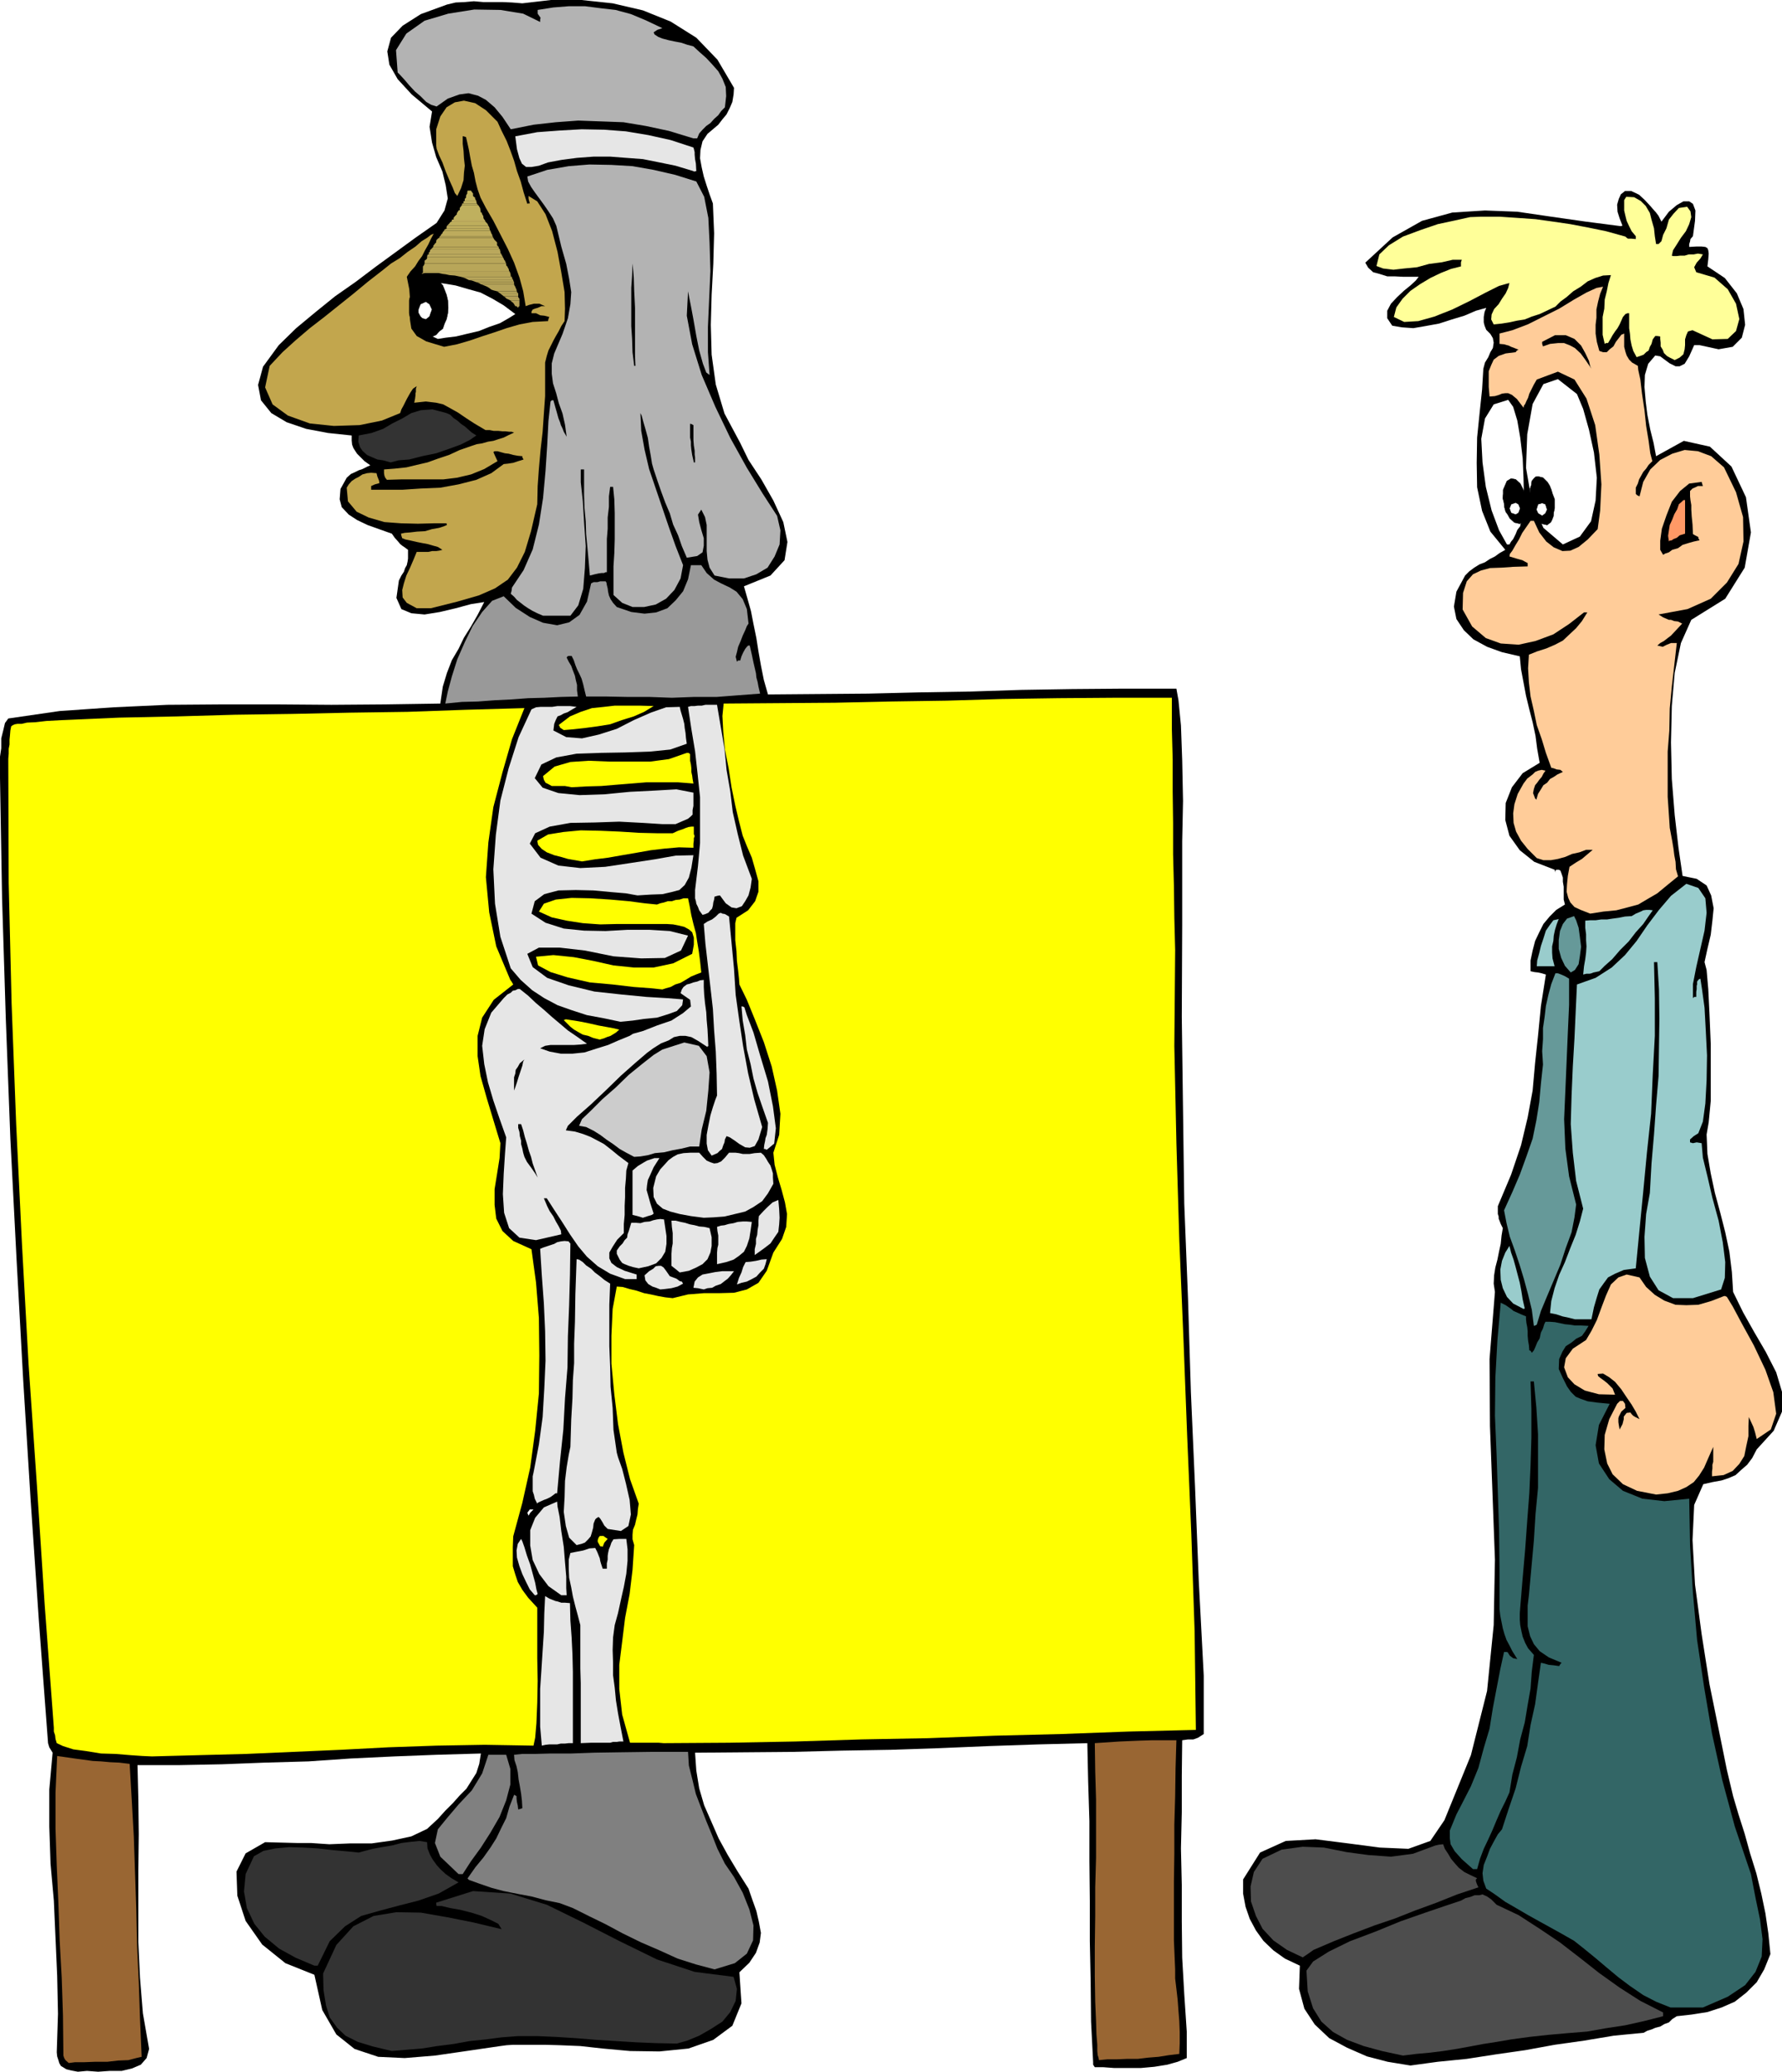
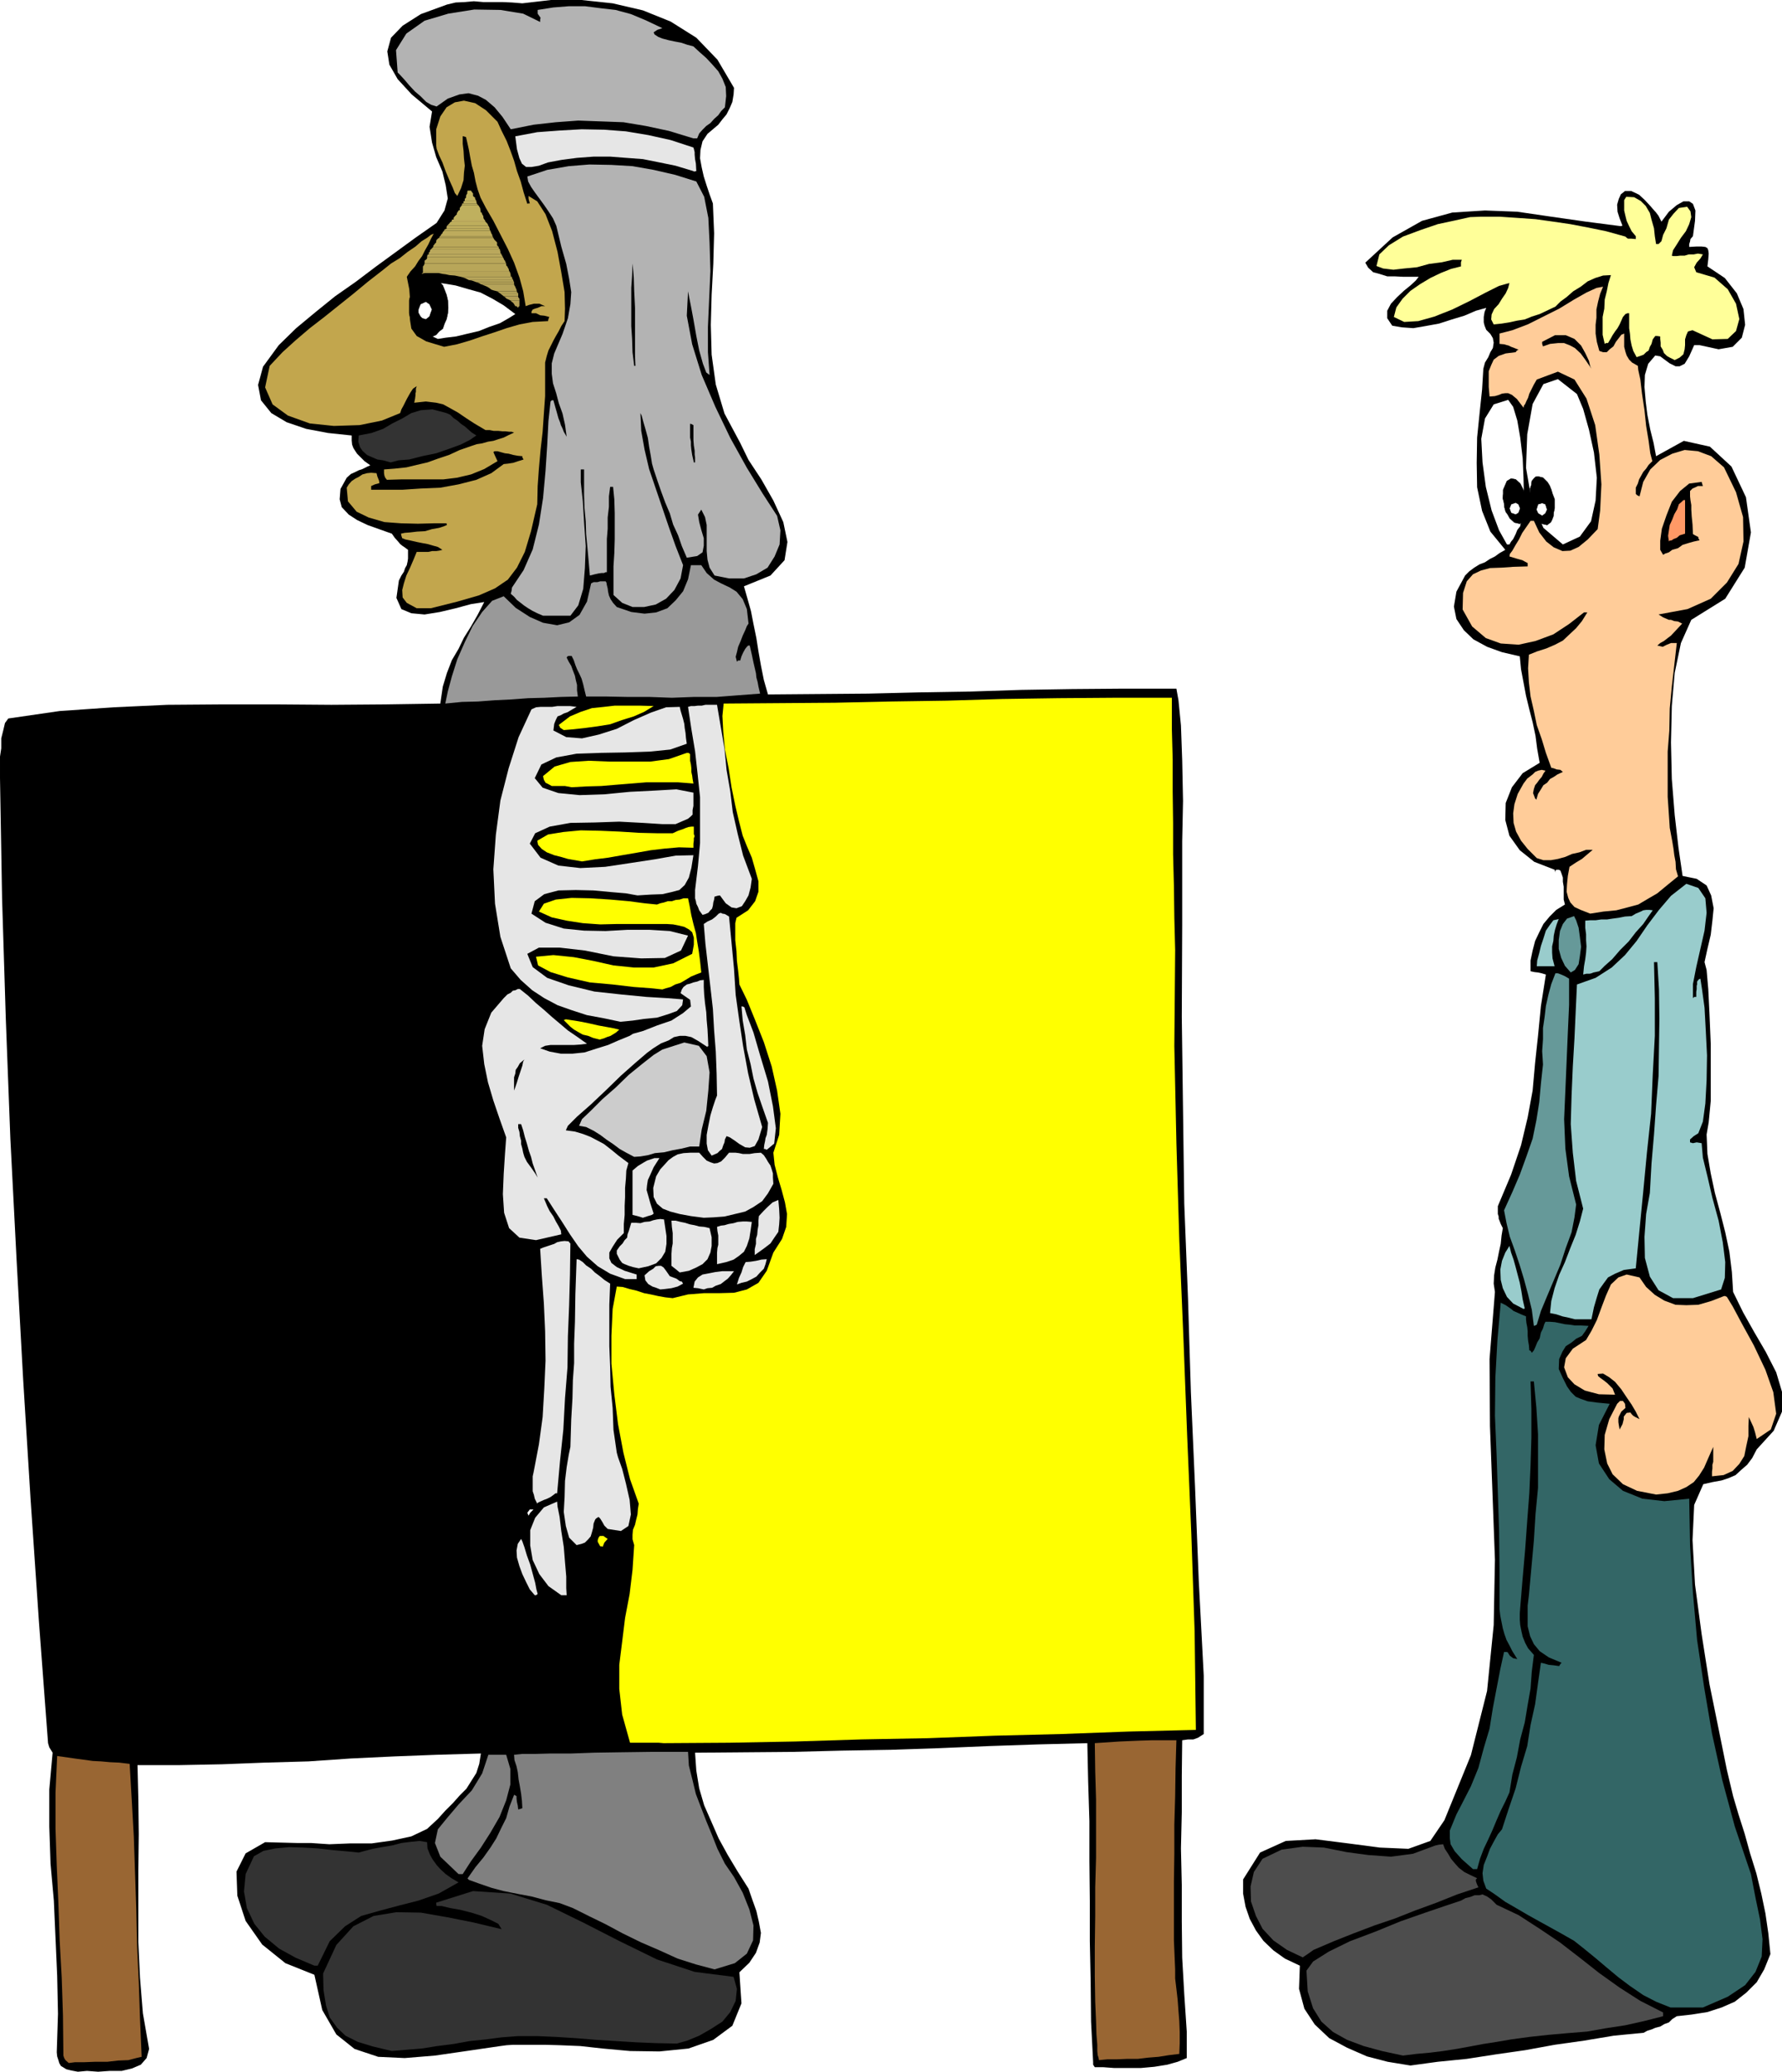
<svg xmlns="http://www.w3.org/2000/svg" height="480" viewBox="0 0 309.744 360" width="412.992">
  <path style="fill:#000" d="m156.302 600.945-1.152-.216-.864-.216-.576-.36-.36-.216-.288-.504-.144-.504-.216-.648-.072-.72.216-6.696-.144-6.624-.288-6.552-.288-6.48-.576-6.408-.216-6.48v-6.408l.576-6.408-.576-.936-.216-.72-1.584-21.096-1.44-21.096-1.296-20.88-1.152-20.952-1.08-21.024-.792-20.808-.648-20.952-.36-20.88v-3.744l.216-1.44v-1.728l.36-1.44.288-1.224.576-.792 8.928-1.296 9.36-.648 9.36-.432 9.504-.072h9.504l9.504.072 9.432-.072 9.504-.144.432-2.952.72-2.376.864-2.232 1.152-1.944.936-1.944 1.224-1.944 1.152-2.016 1.152-2.232-2.304.36-2.664.72-2.736.648-2.664.432-2.304-.216-1.728-.72-.864-1.944.432-3.024.432-.864.432-.648.216-.648.288-.504.144-.648.072-.504v-1.512l-.576-.432-.432-.288-.36-.288-.288-.36-.648-.72-.504-.72-2.232-.792-2.016-.72-1.8-.864-1.44-.936-1.224-1.296-.36-1.368.144-1.8 1.08-1.944.72-.648.792-.36.576-.288.648-.216.864-.432.504-.216-1.008-.72-.648-.648-.648-.648-.288-.432-.36-.576-.216-.576-.072-.72v-.864l-4.104-.432-3.816-.72-3.384-1.152-2.664-1.584-1.8-2.232-.504-2.664.864-3.168 2.736-3.744 3.024-2.952 3.384-2.808 3.384-2.736 3.6-2.52 3.528-2.664 3.456-2.52 3.456-2.52 3.6-2.52 1.368-2.16.576-2.088-.36-2.304-.576-2.376-1.08-2.52-.72-2.52-.432-2.736.432-2.664-3.528-2.952-2.448-2.664-1.44-2.52-.36-2.304.648-2.376 2.016-2.088 3.168-2.016 4.536-1.656 1.512-.36 1.584-.072 1.584-.144 1.656.144h3.312l1.656.072 1.8.144 4.968-.576h5.328l5.4.576 5.256 1.224 4.824 1.944 4.464 2.808 3.672 3.816 2.88 4.896-.072 1.152-.216 1.296-.432 1.008-.576 1.152-.72.864-.72.936-.936.792-.936.792-.864 1.296-.36 1.512-.072 1.44.288 1.584.36 1.584.504 1.584.504 1.512.576 1.584.216 5.184-.144 5.328-.288 5.328-.144 5.256.144 5.184.72 5.184 1.512 5.04 2.736 5.112 1.44 2.952 2.232 3.384 2.088 3.672 1.728 3.744.72 3.456-.504 3.168-2.448 2.664-4.608 1.872.576 2.016.648 2.304.432 2.232.504 2.448.36 2.304.432 2.448.504 2.52.72 2.52 8.712-.072 8.712-.072 8.856-.216 8.856-.144 8.856-.288 8.928-.144 8.928-.072h9.144l.36 2.016.432 4.392.216 6.048.144 7.056-.144 6.984v14.4l-.072 16.128.216 16.2.216 16.272.648 16.416.504 16.344.72 16.416.648 16.344.864 16.488v10.152l-1.008.648-.792.288h-.936l-1.008.144-.072 6.192v6.336l-.144 6.264.144 6.336v6.336l.072 6.336.36 6.336.432 6.48v4.608l-1.584.648-1.8.504-2.232.36-2.376.216h-4.608l-1.944-.144h-1.44l-.288-.432v-.432l-.36-7.056-.072-6.984-.144-6.984v-6.912l-.072-6.984v-6.984l-.216-6.912-.144-6.624-8.568.216-8.496.288-8.568.36-8.496.288-8.568.144-8.496.216-8.496.072-8.496.072.216 3.096.504 3.096.864 2.952 1.296 2.952 1.224 2.808 1.584 2.88 1.728 2.88 1.872 2.952.648 1.872.72 2.016.432 1.872.36 1.944-.216 1.656-.648 1.8-1.152 1.728-1.728 1.656.36 5.4-1.584 3.888-3.312 2.448-4.32 1.512-5.04.504-5.112-.072-4.752-.432-3.888-.432-3.528-.144-2.52-.072h-5.688l-1.08.072-1.08.144-5.904.864-5.472.792-5.256.432-4.608-.216-4.104-1.368-3.168-2.52-2.448-4.248-1.368-6.12-5.04-2.016-4.032-3.24-2.88-4.104-1.44-4.392-.144-4.176 1.584-3.168 3.384-1.944 5.544.144h2.448l3.168.216 3.528-.144h3.816l3.6-.504 3.312-.72 2.736-1.296 1.872-1.728 1.296-1.44 1.368-1.368 1.152-1.296 1.152-1.152.864-1.368.864-1.368.504-1.584.288-1.8-7.56.216-7.488.288-7.56.36-7.344.504-7.632.216-7.416.288-7.416.144h-7.272l.144 5.904.072 6.12-.072 6.12v12.6l.288 6.192.504 6.192 1.08 6.192-.432 1.584-1.008 1.152-1.512.648-1.8.432h-2.088l-2.016.144-1.944-.144zm231.624-1.08-3.96-.648-3.6-.936-3.456-1.512-3.096-1.656-2.52-2.376-1.8-2.736-.936-3.456.144-4.032-2.592-1.224-2.016-1.44-1.728-1.656-1.296-1.8-1.08-2.016-.72-2.088-.432-2.304v-2.448l2.952-4.68 4.464-2.016 5.184-.288 5.688.72 5.472.72 4.968.216 3.816-1.368 2.448-3.6 4.608-11.304 2.808-11.16 1.152-11.448.216-11.376-.432-11.664-.432-11.52-.072-11.664.936-11.664-.216-1.44.072-1.44.216-1.368.36-1.368.288-1.44.288-1.296.144-1.44.216-1.296-.36-.72-.216-.576-.144-.36v-.36l-.144-.432v-1.368l2.304-5.472 1.728-5.112 1.152-4.824.864-4.68.432-4.824.504-4.68.504-5.184.864-5.472-.72-.216-.648-.144-.648-.072-.648-.144v-1.872l.36-1.728.432-1.656.72-1.512.72-1.44 1.08-1.296 1.152-1.152 1.512-.936-.216-.864v-2.232l-.144-.864v-.72l-.216-.648-.216-.576-.288-.144h-.432l-.144.216v.288l-.072-.288-.072-.216-3.528-1.368-2.52-2.016-1.8-2.52-.72-2.736.072-2.952 1.08-2.736 1.872-2.448 2.952-1.8-.432-2.448-.288-2.232-.504-2.376-.576-2.232-.576-2.376-.432-2.304-.432-2.304-.216-2.232-3.096-.72-2.592-.936-2.376-1.296-1.656-1.584-1.296-1.944-.432-2.16.432-2.592 1.512-2.808.72-.72.864-.648.936-.576.936-.36.864-.576.864-.432.792-.576 1.008-.576-2.592-3.168-1.44-3.6-.864-4.104-.072-4.248.072-4.392.432-4.248.432-4.104.216-3.6.288-1.08.576-.936.36-.864.432-.72.144-.936-.144-.792-.432-.72-.72-.72-.288-.72-.144-.576v-.936l.144-.864.288-.72-1.8.504-2.016.864-2.16.648-2.232.72-2.376.432-2.088.36-2.016-.144-1.656-.288-.864-1.296v-1.296l.648-1.224 1.008-1.08 1.224-1.152 1.152-.936.936-.864.504-.648h-2.736l-1.44-.072h-1.296l-1.368-.432-1.08-.288-.864-.792-.504-.864 4.752-4.392 5.112-2.88 5.256-1.44 5.688-.36 5.616.216 5.904.864 6.048.864 6.12.792v-.072h.216l-.504-1.296-.36-1.152-.072-1.224.288-1.008.36-.792.72-.576h1.08l1.368.648.936.864 1.008 1.08.432.504.576.648.432.576.504 1.008 1.296-1.728 1.368-1.152 1.152-.648h1.008l.648.432.432 1.152-.072 1.8-.36 2.664-.432.504-.072.432-.144.432v.504l1.224-.072h.936l.648.072.36.216.144.36.072.576-.072 1.008-.144 1.224 3.024 2.016 2.088 2.664 1.152 2.736.288 2.736-.576 2.232-1.584 1.584-2.448.432-3.312-.72h-.936l-.864 1.944-.792 1.296-.864.432h-.72l-1.008-.504-.792-.576-.864-.648-.864-.144-1.224 1.44-.576 1.944-.072 2.088.216 2.52.288 2.304.504 2.592.576 2.304.432 2.304 4.824-2.664 4.536 1.008 3.744 3.456 2.52 5.328.864 6.12-1.08 6.12-3.384 5.4-5.904 3.672-1.8 4.032-1.08 5.184-.504 5.76-.144 6.336.144 6.336.504 6.264.648 5.616.72 4.968 2.448.504 1.728 1.152.792 1.728.432 2.232-.216 2.16-.288 2.448-.576 2.448-.504 2.304.36 1.368.288 3.312.216 4.392.216 5.112v9.936l-.36 3.744-.36 2.088.144 3.384.576 3.384.72 3.384.936 3.456.864 3.384.72 3.384.432 3.528.216 3.456 1.728 3.528 1.944 3.456 2.016 3.456 1.8 3.528 1.008 3.384v3.456l-1.44 3.312-2.952 3.24-.792 1.512-.864 1.152-1.08.936-.936.864-1.152.504-1.296.432-1.584.288-1.584.36-1.584 3.6-.288 6.12.432 7.704 1.152 8.64 1.368 8.712 1.656 8.136 1.368 6.768 1.08 4.536.936 3.168 1.08 3.384.936 3.384 1.08 3.456.864 3.528.72 3.456.504 3.456.36 3.6-1.08 2.664-1.296 2.232-1.8 1.8-2.016 1.584-2.304 1.008-2.448.792-2.736.432-2.592.288-.792.504-.576.576-.792.288-.72.432-.864.216-.648.288-.72.216-.648.36-5.184.504-5.184.864-5.112.72-5.112.936-5.04.72-5.112.792-5.04.504z" transform="translate(-142.766 -240.945)" />
  <path style="fill:#963" d="m154.718 599.433-.576-.504-.216-.36-.144-.432v-.288l-.072-6.696-.216-6.552-.36-6.48-.216-6.48-.288-6.48-.216-6.408v-6.336l.288-6.336 1.512.216 1.512.216 1.584.216 1.584.216 1.44.072 1.584.144 1.584.072 1.8.216.36 6.192.36 6.408.216 6.336.216 6.336.144 6.336.288 6.336.216 6.408.288 6.552-.936.216-1.368.36-1.8.072-1.872.216h-2.16l-1.872.072h-1.584zm179.064-.504-.072-.432-.144-.432-.072-.72v-1.08l-.144-1.8-.072-2.304-.144-3.384-.072-4.464v-5.184l.072-5.184v-5.04l.144-5.112V553.64l-.144-4.896-.072-4.896 4.32-.288 3.384-.144 2.304-.072h4.176l-.144 4.824-.072 4.968-.144 4.896v5.04l-.072 4.896v10.152l.216 5.04v1.584l.216 1.8.216 1.872.144 1.944.144 1.8.072 1.872v1.944l-.072 1.872-1.8.216-1.8.288-1.8.144-1.8.216h-1.872l-1.728.072h-1.656z" transform="translate(-142.766 -240.945)" />
  <path style="fill:#4d4d4d" d="m386.63 598.137-3.672-.792-3.168-.864-2.88-1.08-2.448-1.368-2.016-1.8-1.44-2.304-.936-2.952-.216-3.6 1.152-1.584 2.736-1.728 3.672-1.8 4.392-1.656 4.392-1.8 4.32-1.512 3.6-1.224 2.592-.864.792-.432.864-.216.72-.288h.792l.576-.144.792.36.72.504.936.936 3.816 1.8 3.672 2.376 3.528 2.376 3.456 2.664 3.384 2.664 3.528 2.52 3.6 2.304 3.96 2.016v.648l-3.384.864-3.24.72-3.312.504-3.24.576-3.528.288-3.24.288-3.312.36-3.168.432-2.52.432-2.304.36-2.304.432-2.376.432-2.304.36-2.304.288-2.376.216z" transform="translate(-142.766 -240.945)" />
  <path style="fill:#333" d="m210.878 597.345-3.312-.792-2.592-.792-2.16-1.08-1.44-1.368-1.296-1.8-.648-2.088-.432-2.664-.072-2.88 2.304-4.968 2.952-3.24 3.528-1.8 3.96-.648 4.248.072 4.536.792 4.68.936 4.824 1.152-.576-.936-1.296-.648-1.584-.72-1.8-.576-2.016-.504-1.656-.288-1.512-.36h-.864l-.072-.432v-.144l6.408-2.016 6.48.432 6.336 1.944 6.336 3.096 6.336 3.24 6.48 3.168 6.552 2.16 6.768.864.576 2.088-.216 2.088-.936 1.944-1.368 1.656-2.016 1.296-2.016 1.152-2.088.864-1.8.504-3.6-.072-3.456-.144-3.528-.216-3.456-.216-3.528-.288-3.384-.216-3.312-.144h-3.312l-2.88.216-2.736.36-2.808.288-2.808.504-2.808.36-2.736.432-2.664.216z" transform="translate(-142.766 -240.945)" />
  <path style="fill:#366" d="m433.142 589.785-2.52-1.008-2.232-1.152-2.304-1.584-2.016-1.512-2.16-1.8-1.872-1.584-1.944-1.584-1.728-1.368-2.016-1.152-1.944-1.08-2.088-1.152-1.944-1.08-2.088-1.224-1.872-1.08-1.8-1.296-1.512-1.008-.504-1.368-.144-1.296.216-1.44.576-1.44.504-1.368.648-1.224.72-1.296.72-.864 1.152-3.528 1.224-3.6.936-3.744 1.08-3.6.576-3.672.792-3.6.504-3.672.504-3.528.648.144.72.216.792.072 1.008.144.216-.36.216-.216-2.232-.936-1.584-1.08-1.008-1.224-.648-1.368-.432-1.728v-3.6l.216-1.8.432-4.752.432-4.752.288-4.608.432-4.536v-9.36l-.288-4.608-.432-4.536h-.576l.144 4.824v4.896l-.144 4.824-.216 4.896-.36 4.752-.36 4.968-.432 4.968-.432 5.184-.072 1.008v1.08l.072.936.216 1.08.216.936.432 1.08.504.936 1.008 1.152-.36 2.88-.216 2.952-.504 2.88-.504 3.024-.792 2.952-.576 3.096-.792 3.024-.504 3.096-.72 1.584-.792 1.584-.72 1.656-.72 1.728-.72 1.584-.792 1.656-.648 1.728-.504 1.8h-.72l-1.944-1.728-1.224-1.368-.72-1.224-.144-1.08v-1.296l.504-1.224.648-1.584.936-1.8 1.584-3.096 1.296-3.168.936-3.456 1.008-3.384.576-3.6.648-3.384.648-3.384.648-2.952h.504l.144.072.36.576.576.432.72.144-.864-1.368-.504-1.008-.504-.936-.36-1.008-.288-1.008-.216-1.08-.216-1.08-.144-1.152v-6.84l-.072-6.768-.216-6.696-.216-6.624-.288-6.696.072-6.624.36-6.552.576-6.48.864.432.936.648.432.36.648.288.648.288.864.36v.504l.072.648.144.72.072.72v.792l.072.792.144.864.072.864.216.072.216.36.36-.432.288-.648.288-.72.432-.72.216-1.008.36-.72.216-.72.216-.432h.72l.936.072.72.144 1.008.216.792.072.936.144h1.08l1.296.072-.576.936-.576.792-1.008.504-.792.648-1.008.648-.576.936-.576 1.296-.072 1.728.72 1.584.72 1.44.648.936.864.864.864.36 1.224.432 1.584.216 2.232.216-1.872 3.672-.576 3.528.576 3.168 1.8 2.736 2.376 2.016 3.384 1.368 3.816.432 4.32-.432.144 8.136.504 8.28.72 8.136 1.224 8.208 1.368 8.064 1.8 8.136 2.16 7.992 2.808 8.28.792 4.104.792 3.816.432 3.384-.144 3.024-1.08 2.664-1.8 2.304-3.024 2.016-4.32 1.872h-4.968z" transform="translate(-142.766 -240.945)" />
  <path style="fill:gray" d="m266.966 583.16-3.24-.863-3.168-1.008-3.168-1.44-3.168-1.368-3.24-1.584-2.952-1.584-2.952-1.44-2.736-1.368-2.304-.864-2.448-.504-2.448-.648-2.304-.432-2.52-.504-2.16-.576-2.088-.72-1.8-.648-.216-.216v-.072l1.368-1.944 1.368-1.656 1.224-1.728 1.008-1.584.864-1.8.864-1.728.576-2.016.792-2.016h.072l.36.216v.432l.072.576.144.648.072.648.288-.072.432-.144-.072-1.296-.144-1.224-.216-1.296-.216-1.152-.144-1.296-.216-1.008-.36-1.08-.072-.936 1.44-.144h2.16l2.808-.072h3.528l4.032-.144 4.752-.072 5.328-.072h6.192l.144 2.376.648 2.592.576 2.376.936 2.448.864 2.232 1.008 2.448.936 2.376 1.296 2.592 1.584 2.304 1.512 2.736 1.152 2.88.72 2.808-.072 2.592-1.08 2.304-2.088 1.656z" transform="translate(-142.766 -240.945)" />
  <path style="fill:#333" d="m197.414 582.513-3.24-1.368-2.88-1.584-2.52-2.088-1.8-2.232-1.296-2.736-.504-2.88.288-3.024 1.44-3.096 1.656-.936 2.088-.432 2.376-.216 2.52.072 2.448.144 2.52.288 2.448.216 2.16.216 1.08-.288 1.368-.36 1.584-.288 1.728-.288 1.656-.432 1.728-.216 1.44-.144 1.296.216.072 1.08.432 1.08.432.792.72 1.008.648.72.936.864 1.008.72 1.224.72-3.456 1.944-3.528 1.224-3.384.864-3.24.864-3.312.936-2.808 1.8-2.664 2.592-2.088 4.248h-.36z" transform="translate(-142.766 -240.945)" />
  <path style="fill:#4d4d4d" d="m369.206 581.073-2.736-1.296-2.376-1.656-1.872-2.016-1.152-2.232-.864-2.52-.072-2.592.576-2.52 1.512-2.304 3.312-1.584 3.672-.504 3.672.144 3.96.792 3.744.504 3.96.288 3.816-.504 3.888-1.44.648-.144.72-.072.288.792.576.864.504.864.72.864.648.72.936.72 1.008.504 1.224.576-.216.216v.288l.144.432.288.648-3.672 1.224-3.6 1.44-3.744 1.368-3.456 1.368-3.6 1.224-3.6 1.368-3.456 1.368-3.528 1.512-1.008.72z" transform="translate(-142.766 -240.945)" />
  <path style="fill:gray" d="m222.47 566.6-3.168-3.023-.936-2.376.504-2.376 1.584-1.944 2.016-2.376 2.304-2.448 1.8-2.952 1.08-3.24h3.096l.72 2.448v2.736l-.72 2.736-1.152 2.88-1.584 2.736-1.656 2.592-1.728 2.376-1.44 2.232h-.504z" transform="translate(-142.766 -240.945)" />
-   <path style="fill:#ff0" d="m169.19 546.153-1.656-.072-2.088-.144-2.592-.216-2.52-.072-2.664-.432-2.16-.288-1.8-.576-1.08-.504-.216-.72-.072-.648-.216-.648v-.648l-1.584-21.24-1.368-21.024-1.44-20.88-1.152-20.952-1.008-20.88-.792-20.88-.504-20.952-.072-20.808v-.792l.072-.864v-.864l.144-.72v-.864l.072-.72.072-.864.144-.72.288-.216.36-.144.432-.072h.72l.936-.216 1.512-.072 1.872-.216 2.664-.144 9.936-.432 10.152-.216 9.936-.288 10.08-.144 9.936-.216 10.08-.144 10.152-.36 10.152-.288-2.16 5.4-1.656 5.76-1.584 6.048-.864 6.12-.432 6.048.576 6.12 1.224 5.904 2.448 5.832.216.288.288.504-3.384 2.664-2.016 3.096-.792 3.168v3.528l.504 3.456 1.08 3.816 1.152 3.816 1.224 4.032-.144 2.592-.432 2.736-.432 2.664v2.736l.288 2.376 1.08 2.16 1.872 1.728 3.168 1.44.792 5.76.504 6.192.072 6.48-.072 6.624-.648 6.48-.864 6.408-1.368 6.12-1.584 5.832-.072 1.872v3.312l.432 1.44.432 1.296.792 1.368 1.008 1.368 1.584 1.728v8.784l.072 3.96-.072 3.816-.144 3.528-.216 2.52-.288 1.368-8.496-.144-8.352.144-8.352.288-8.208.432-8.28.36-8.208.36-8.28.216z" transform="translate(-142.766 -240.945)" />
-   <path style="fill:#e6e6e6" d="m236.942 544.28-.288-3.311v-6.552l.216-3.24.216-3.384.216-3.312.072-3.168.144-3.024.72.432 1.08.432.36.072.648.216h.648l.864.072.072 3.024.216 2.952.144 2.952.072 3.024v12.384h-.72l-.648.072h-.72l-.648.144h-1.368l-.648.072zm6.768-.431v-10.44l-.072-2.52v-7.56l-.432-1.656-.432-1.584-.432-1.728-.288-1.584-.36-1.656-.072-1.584v-1.584l.288-1.152 1.08-.216 1.152-.216 1.08-.36 1.008-.072.36.72.288.72.144.36.072.432.144.504.288.864h.72v-.936l.144-.648v-.648l.072-.504.144-.648.216-.504.216-.648.36-.576 1.08-.072h1.152l.216 1.8v2.016l-.216 2.232-.432 2.304-.504 2.232-.504 2.304-.576 2.088-.288 2.16-.072 2.16.072 2.232v2.16l.288 2.16.216 2.232.36 2.232.432 2.304.504 2.592h-.72l-.432.072h-.648l-.504.144h-3.384z" transform="translate(-142.766 -240.945)" />
  <path style="fill:#ff0" d="m258.11 543.849-.864-.072h-4.968l-1.368-4.896-.504-4.464v-4.176l.504-4.032.504-4.104.792-4.176.504-4.176.288-4.32-.288-1.008v-.792l.072-.864.36-.864.216-.936.216-.864.072-.936.144-.936-1.512-4.248-1.152-4.608-.936-4.968-.648-5.184-.504-5.328v-4.824l.216-4.68.72-3.888 1.008.072 1.224.36 1.224.288 1.296.432 1.152.216 1.296.288 1.224.216 1.296.144 2.664-.648 2.736-.216h2.592l2.664-.072 2.232-.576 2.016-1.152 1.44-2.088 1.152-3.168 1.512-2.376.72-2.088.144-2.232-.36-2.016-.576-2.16-.648-2.16-.576-2.232-.216-2.088 1.008-3.096.216-3.672-.576-4.032-.936-4.176-1.368-4.248-1.512-3.816-1.44-3.528-1.296-2.664-.072-1.008-.144-1.368-.216-1.728-.072-1.656-.216-1.944v-2.952l.216-.936 2.016-1.296 1.224-1.584.576-1.656v-1.8l-.576-2.088-.576-2.016-.864-2.016-.72-1.8-.648-2.52-.648-2.736-.648-3.168-.504-3.312-.648-3.24-.288-3.096-.144-2.736.216-2.16 9.648-.072 9.72-.072 9.72-.216 9.648-.144 9.72-.288 9.72-.144 9.792-.072h9.936v5.4l.144 5.328v5.544l.072 5.472v5.472l.144 5.544.072 5.472.144 5.616-.144 16.704.36 16.848.504 16.848.72 17.136.648 16.92.72 16.992.576 16.992.216 17.064-11.736.288-11.664.432-11.592.288-11.52.432-11.592.216-11.52.36-11.52.216z" transform="translate(-142.766 -240.945)" />
  <path style="fill:#e6e6e6" d="m235.718 518.145-.864-1.008-.648-1.296-.648-1.368-.504-1.368-.432-1.512-.072-1.224.216-1.152.576-.864.216.432.36 1.008.432 1.44.576 1.584.432 1.584.432 1.584.216 1.152.216.792-.288.216zm4.608 0-2.232-1.584-1.584-2.088-1.152-2.448-.432-2.52v-2.664l.864-2.16 1.512-1.8 2.304-1.008.072.864.36 1.8.288 2.448.432 2.736.216 2.664.216 2.52v2.016l.072 1.224h-.576z" transform="translate(-142.766 -240.945)" />
  <path style="fill:#ff0" d="m247.094 509.649-.432-.792v-.288l.144-.432.216-.288h.648l.288.216.432.288-.576.648-.288.72-.216-.072z" transform="translate(-142.766 -240.945)" />
  <path style="fill:#e6e6e6" d="m242.99 509.433-1.296-1.296-.576-2.016-.36-2.448.144-2.592.072-2.808.288-2.376.36-2.16.288-1.368.144-4.752.216-3.672.072-3.168.216-2.952v-3.384l.144-3.816.072-4.752.216-6.12.432.072.648.432.576.576.864.576.648.648.864.648.792.648 1.008.648-.144 3.672v7.2l.144 3.6.072 3.456.36 3.672.144 3.816.576 3.96.216.792.72 2.016.648 2.52.648 2.88.216 2.52-.432 2.016-1.296.864-2.304-.36-.576-.576-.36-.648-.36-.576-.288-.288-.36.216-.216.216-.288.72-.072.72-.216.792-.216.72-.432.504-.576.576-.576.216z" transform="translate(-142.766 -240.945)" />
  <path style="fill:#fff" d="m234.638 504.32-.216-.503.432-.576h.648l-.576.576z" transform="translate(-142.766 -240.945)" />
  <path style="fill:#e6e6e6" d="m236.15 502.233-.432-.864-.144-.648-.216-.648v-2.592l.144-.648.936-4.896.648-4.752.288-4.968.216-4.824-.072-5.112-.216-4.824-.36-4.896-.288-4.608.504-.216.648-.216.648-.216.648-.216.504-.288.648-.144.648-.072.72.072.072.144.216.216-.072 5.4-.144 5.328-.216 5.4-.072 5.4-.432 5.4-.288 5.4-.576 5.472-.504 5.616h-.288l-.36.288-.504.36-.576.288-.576.216-.648.288-.432.216z" transform="translate(-142.766 -240.945)" />
  <path style="fill:#fc9" d="M430.622 500.649 427.31 500l-2.448-1.152-1.8-1.728-.936-1.872-.504-2.448.072-2.52.792-2.736 1.368-2.664.504-.504h.504l.36.504.072.72-.72.648-.432.864-.072.288v.648l.072.504.144.792.504-.936.216-.864v-.432l.216-.288.288-.36.648-.072.216.288.288.288.36.216.72.36-.648-1.296-.72-1.224-.936-1.368-.864-1.296-1.08-1.296-1.008-.792-1.08-.648-.936.072.072.36.432.36.504.36.648.504.936.936.432 1.08-2.808-.072-2.448-.648-1.8-1.08-1.152-1.224-.648-1.728.288-1.584 1.224-1.656 2.304-1.512.936-1.584.936-1.872.792-2.16.792-2.088.864-1.944 1.296-1.224 1.44-.504 2.232.504 1.152 1.656 1.512 1.368 1.656 1.008 1.944.72 1.872.072 2.088-.072 2.232-.648 2.232-.864h.216l.288.144 1.008 1.656 1.656 3.096 2.016 3.672 2.016 4.248 1.368 3.888.504 3.744-.936 2.736-2.448 1.656-.288-1.152-.288-.936-.432-.936-.36-.792-.072 1.512v1.8l-.36 1.656-.36 1.8-.864 1.368-1.152 1.224-1.584.72-2.016.216v-.792l.072-.576v-.648l.144-.504v-2.592l-.864 1.944-.72 1.656-.864 1.368-.936 1.152-1.296.864-1.44.648-1.8.432z" transform="translate(-142.766 -240.945)" />
  <path style="fill:#699" d="m409.382 471.345-.36-2.808-.648-2.664-.72-2.664-.72-2.376-.864-2.592-.864-2.376-.576-2.376-.432-2.232 1.44-3.168 1.296-3.024 1.152-3.168 1.08-3.096.648-3.168.504-3.168.288-3.24.36-3.312-.144-2.304.144-2.088v-1.944l.288-1.944.216-1.872.432-1.944.504-1.872.72-1.872h.432l.576.216.648.288.72.432v4.536l-.216 4.824-.216 5.04-.216 5.04-.216 4.968.216 5.112.648 4.824 1.224 4.896-.288 2.232-.504 2.592-1.008 2.736-.936 2.88-1.152 2.736-1.152 2.736-1.08 2.592-.72 2.376-.288.144z" transform="translate(-142.766 -240.945)" />
  <path style="fill:#9cc" d="m416.51 470.193-1.152-.288-1.008-.216-1.08-.36-1.08-.216.216-2.088.576-2.232.792-2.304 1.008-2.232.936-2.448.936-2.304.72-2.304.576-2.232-1.224-4.824-.576-4.896-.36-4.968.144-4.968.216-5.04.288-4.896.216-4.752.216-4.608 3.24-1.152 2.808-1.8 2.304-2.16 2.016-2.448 1.872-2.736 2.016-2.664 2.088-2.448 2.664-2.088 2.088.72 1.224 1.8.216 2.52-.36 3.096-.72 3.168-.72 3.168-.576 2.952v2.448l.216-.216h.36v-.864l.072-.504v-.576l.072-.216v-.504l.216-.288.144-.144.216-.072.288 1.872.432 3.168.216 3.96.216 4.32-.072 4.32-.216 4.032-.432 3.168-.792 2.016-.792.504-.648.576v.504l.504.144.648-.144.864.144.216 2.52.792 3.24.864 3.744 1.08 3.96.72 3.744.432 3.456-.072 2.736-.648 2.016-4.896 1.512h-3.456l-2.52-1.368-1.512-2.376-.864-3.24-.072-3.672.288-3.96.648-3.672.288-5.112.432-5.04.36-5.04.432-5.112.072-5.04.072-4.896-.072-5.112-.288-4.752h-.576l.144 6.264v6.552l-.36 6.696-.288 6.84-.72 6.696-.648 6.84-.648 6.624-.648 6.696-2.088.288-1.512.648-1.224.648-.792 1.08-.72 1.008-.432 1.368-.504 1.728-.432 2.088h-2.232zm-9.072-1.873-1.656-.863-1.08-1.152-.72-1.512-.36-1.44-.072-1.8.288-1.512.576-1.44.72-1.152.288 1.152.432 1.224.36 1.296.36 1.368.36 1.368.288 1.512.216 1.368.36 1.584-.216.072z" transform="translate(-142.766 -240.945)" />
  <path style="fill:#e6e6e6" d="m257.534 465.009-.72-.288-.648-.216-.36-.216-.36-.216-.504-.648-.144-.864.792-.72.72-.432.432-.432.504-.072h.432l.432.288.432.576.648.936.576.216.576.216.288.216.288.216.36.072.216.36-.936.504-1.08.288-1.152.144zm7.56 0-1.008-.216-.792-.072.216-1.08.576-.72.792-.504 1.152-.216 1.08-.216 1.152-.144h2.088l-.504.648-.576.648-.576.432-.648.504-.864.288-.648.36-.792.072zm5.76-.864.36-1.152.432-.936.288-.936.432-.864.864-.072.936-.144.936-.216.936-.072-.216.864-.288.792-.648.648-.648.72-.792.432-.864.432-.936.216zm-19.44-.936-2.592-.936-2.16-1.296-1.872-1.656-1.512-1.8-1.44-2.088-1.368-2.16-1.368-2.088-1.296-2.016h-.504l.216.504.36.864.432.864.648.936.432.864.504.864.36.72.072.648-4.392 1.008-2.88-.432-1.8-1.656-.864-2.664-.216-3.24.144-3.528.216-3.384.216-2.952-1.152-3.24-1.08-3.168-.936-3.168-.648-3.168-.36-3.168.432-2.88 1.152-2.88 2.16-2.52.648-.648.576-.288.36-.36.432-.072.432-.216h.36l1.44 1.152 1.368 1.296 1.368 1.152 1.368 1.224 1.368 1.152 1.44 1.224 1.584 1.08 1.728 1.224-1.152.144-1.08.072h-4.104l-.936.144-.864.432 1.656.576 1.944.36h2.016l2.088-.216 2.016-.648 2.088-.648 1.8-.792 1.944-.792.576-.36 1.8-.504 2.376-.936 2.52-.864 2.016-1.296 1.368-1.152-.144-1.152-1.656-1.152.216-.648.288-.432.576-.432.576-.144.576-.216.648-.144.504-.216.648-.072v1.224l.072 1.368.144 1.44.216 1.584.072 1.368.144 1.584.072 1.368.072 1.584h-.144v.144l-1.656-1.08-1.152-.648-1.008-.216h-1.008l-1.008.216-.936.576-1.296.504-1.368.864-1.08.792-2.016 1.728-2.52 2.232-2.664 2.592-2.592 2.448-2.376 2.088-1.584 1.584-.36.792 1.584.216 1.44.432 1.296.504 1.224.648 1.08.576 1.296 1.008 1.224 1.008 1.728 1.296-.36 1.296-.072 1.44-.144 1.584v1.584l-.072 1.512v1.584l-.144 1.584v1.584l-1.152 1.152-.792 1.224-.576 1.008v1.008l.36.792.936.72 1.368.648 2.088.648v.792h-1.008zm9.504-1.152-.792-.648-.648-.504v-2.088l.072-1.008.144-.792v-1.8l-.144-1.08-.072-1.08h.72l.864.216.72.144.936.288.792.144.792.216.864.072.936.216.36 1.584v1.512l-.216 1.152-.504 1.152-.864.864-1.08.576-1.296.576z" transform="translate(-142.766 -240.945)" />
  <path style="fill:#e6e6e6" d="m253.79 461.337-1.008-.216-.72-.216-.72-.288-.432-.216-.432-.576-.216-.432-.288-.576v-.576l.504-.72.504-.504.36-.576.432-.432.072-.576.216-.576.216-.72.216-.72h.72l.864.072.72-.216.864-.072.648-.216.648-.144.576-.072.648.072.216 1.44.216 1.44v1.368l-.216 1.368-.648 1.08-.936.936-1.368.504zm13.608-.72v-1.944l.072-.864.144-.576v-1.584l-.144-.792-.072-.72.648-.216.648-.072.72-.216.864-.144.72-.216.864-.072h.72l.864.072-.216 1.512-.216 1.368-.432 1.296-.504 1.008-.864.72-.936.648-1.296.432zm6.552-1.584v-1.008l.216-.936v-.864l.216-.72.072-.864.144-.792v-.864l.072-.72.792-.864.72-.72.864-.792 1.008-.432.144 1.584.072 1.512-.072 1.152-.144 1.296-.648.936-.72 1.08-1.224.936zm-19.44-6.48-.936-.288-.864-.216v-7.704l.936-.792 1.08-.648.504-.288.648-.216.648-.216h.864l-1.008 1.584-.576 1.296-.432.936-.144.936-.072.792.288 1.008.36 1.296.576 1.8-.288.216-.216.072-.504.144z" transform="translate(-142.766 -240.945)" />
  <path style="fill:#e6e6e6" d="m265.094 452.553-2.232-.288-1.944-.36-1.656-.432-1.296-.504-1.008-.864-.576-1.152-.072-1.584.504-2.016.72-1.224.792-.864.648-.72.792-.576.792-.432 1.008-.216 1.152-.072h1.584l.648.72.648.648.648.288.648.216.576-.072.648-.288.648-.648.72-.864h1.152l.576.072.648.144h1.224l.864-.144 1.08-.072.504.432.432.648.288.504.432.648.216.648.216.72v.72l.072 1.08-.936 1.656-1.008 1.368-1.512 1.008-1.44.792-1.8.432-1.8.432-1.944.144z" transform="translate(-142.766 -240.945)" />
  <path style="fill:#000" d="m236.222 445.569-.432-.72-.648-.936-.792-1.08-.432-.864-.216-.72-.144-.72-.216-.792v-.576l-.216-.792-.072-.72-.216-.72v-.648h.504l.36 1.08.288 1.152.36 1.152.36 1.296.36 1.008.288 1.152.432 1.224z" transform="translate(-142.766 -240.945)" />
  <path style="fill:#ccc" d="m252.998 441.969-1.368-.72-1.152-.648-1.152-.864-1.08-.72-1.152-.864-1.152-.72-1.296-.648-1.224-.216.504-1.152 1.512-1.44 2.016-2.016 2.304-2.016 2.304-2.232 2.304-1.872 2.016-1.584 1.512-.936 3.816-1.224 2.52.576 1.368 1.8.504 2.808-.216 3.168-.36 3.528-.792 3.24-.432 2.952h-1.584l-1.44.36-1.584.288-1.512.36-1.584.144-1.224.36-1.296.216z" transform="translate(-142.766 -240.945)" />
  <path style="fill:#e6e6e6" d="m266.462 441.753-.648-.936-.216-1.152v-1.512l.288-1.584.36-1.8.432-1.44.432-1.296.288-.72-.072-3.816-.144-3.816-.288-3.672-.216-3.744-.432-3.816-.432-3.744-.432-3.744-.288-3.456.648-.432.792-.36.648-.504.504-.504.36-.144.288.144.432.072.72.432.432 4.536.432 4.536.288 4.536.648 4.608.648 4.32.864 4.68 1.08 4.608 1.368 4.752-.648 2.16-.648 1.152-.864.288-.792-.072-1.008-.576-.792-.576-.864-.576-.576-.216-.288.576-.072.504-.216.504-.216.648-.432.36-.36.36-.504.216z" transform="translate(-142.766 -240.945)" />
  <path style="fill:#e6e6e6" d="m276.038 440.745-.288-.144h-.216l.072-.72.144-.648.072-.504.216-.576.144-1.008.072-1.08-.936-2.664-.864-2.52-.72-2.52-.504-2.52-.648-2.52-.288-2.52-.432-2.52-.216-2.448h.216l.288.144.432 1.368 1.152 3.024 1.152 3.96 1.368 4.536.864 4.32.504 3.816-.288 2.664z" transform="translate(-142.766 -240.945)" />
  <path style="fill:#000" d="M232.118 430.809v-2.664l.216-.648.072-.648.36-.504.36-.648.792-.648-.216.36-.144.72-.288.864-.36 1.08-.288.936-.288.864-.216.576z" transform="translate(-142.766 -240.945)" />
  <path style="fill:#ff0" d="m247.022 421.593-1.152-.288-.864-.36-.936-.216-.648-.36-.864-.504-.648-.504-.648-.648-.504-.504.36-.144.936.144 1.368.216 1.8.36 1.584.36 1.584.288 1.152.216.864.216-.576.504-.936.576-.648.216-.504.216-.504.144z" transform="translate(-142.766 -240.945)" />
  <path style="fill:#e6e6e6" d="m250.622 418.497-3.096-.648-2.736-.504-2.664-.864-2.448-.864-2.304-1.224-2.088-1.368-2.016-1.8-1.728-2.016-1.8-5.472-.936-5.76-.288-5.976.432-5.976.792-5.976 1.44-5.616 1.728-5.4 2.232-4.824.792-.36.792-.072h2.016l.936-.144h2.16l1.152.144-.864.504-.72.432-.648.216-.504.288-.576.216-.288.576-.288.72-.144 1.152 2.232 1.152 2.736.216 2.88-.648 3.168-1.008 2.952-1.512 2.952-1.296 2.664-.936 2.376-.072.144.648.216.72.216.72.216.864.072.72.144.864.072.864.144 1.008-2.88 1.008-3.6.36-4.248.144-4.176.072-4.248.144-3.528.648-2.592 1.224-1.152 2.376 1.368 1.656 2.736.936 3.672.36 4.32-.144 4.464-.432 4.32-.216 3.744-.216 2.952.576v2.304l-.144.72v.792l-.288.288-.504.432-1.008.432-1.152.504h-2.304l-3.384-.216-4.104-.216-4.248.144-4.248.072-3.6.648-2.52 1.152-.936 1.8 1.872 2.448 3.096 1.368 3.816.432 4.32-.216 4.32-.648 4.248-.648 3.672-.648 3.096-.072-.36 2.232-.432 1.656-.72 1.296-.936.864-1.368.36-1.584.36-2.016.072-2.304.144-2.016-.36-2.52-.216-3.096-.288-3.096-.072-3.024.072-2.448.648-1.656 1.224-.576 2.16 2.448 1.584 3.168 1.008 3.528.36 3.744.072 3.816-.216h3.816l3.528.216 3.168.792-1.224 2.592-2.808 1.296-4.104.072-4.824-.36-4.968-1.008-4.392-.504h-3.6l-2.016 1.08.936 2.304 2.52 1.872 3.744 1.296 4.464 1.08 4.608.504 4.464.432 3.672.216 2.664.216-.144 1.008-.936 1.008-1.584.576-1.872.576-2.232.216-1.944.288-1.44.144z" transform="translate(-142.766 -240.945)" />
  <path style="fill:#ff0" d="m257.894 412.88-2.016-.215-2.952-.216-3.672-.432-3.96-.36-3.816-.864-3.024-.936-2.16-1.152-.36-1.512 3.024-.288 3.528.36 3.384.648 3.528.792 3.528.36h3.456l3.384-.72 3.312-1.656.288-1.584v-1.224l-.288-.936-.576-.504-.792-.432-.864-.216-1.08-.216-1.152-.072h-8.568l-2.952.072-3.024-.216-2.808-.432-2.592-.576-2.232-1.008.864-1.368 2.088-.72 2.736-.288 3.312.072 3.384.216 3.24.288 2.736.36 2.16.216.576-.216.648-.144.648-.216h.72l.648-.216.72-.072.648-.216h.792l.288 1.368.288 1.584.36 1.512.432 1.584.216 1.44.288 1.728.216 1.656.216 2.016-.936.36-.864.36-.936.576-.864.504-.936.288-.792.432-.792.216z" transform="translate(-142.766 -240.945)" />
  <path style="fill:#9cc" d="m417.95 410.289.144-1.44.216-1.224.144-1.152.072-1.08-.072-1.08v-1.008l-.144-1.152v-1.224l.864-.072h.936l1.008-.144h1.008l.936-.144 1.08-.144 1.08-.216 1.152-.072.72-.432.864-.36.432-.216.504-.072h.576l.576.072-.72 1.008-.936 1.368-1.296 1.44-1.224 1.584-1.512 1.512-1.368 1.584-1.296 1.152-.936.936-.648.144-.36.072-.36.144-.288.072h-.576z" transform="translate(-142.766 -240.945)" />
  <path style="fill:#699" d="m415.79 409.929-1.008-1.152-.648-1.368-.432-1.584v-1.512l.216-1.584.504-1.224.72-.936 1.224-.432.36.72.432 1.296.216 1.584.216 1.728-.216 1.656-.216 1.368-.648 1.008z" transform="translate(-142.766 -240.945)" />
  <path style="fill:#9cc" d="M410.39 408.849h-.504l.072-1.008.36-1.296.288-1.224.432-1.296.432-1.368.648-.936.648-.864.936-.216-.36.936-.288.936-.216 1.008-.072.936-.216.936v1.08l.072 1.008.36 1.368h-2.016z" transform="translate(-142.766 -240.945)" />
  <path style="fill:#e6e6e6" d="m264.878 399.92-.576-.791-.216-.576-.288-.576-.072-.432-.144-.504v-1.44l.504-4.176.36-3.96v-7.992l-.432-4.104-.432-3.888-.648-3.888-.576-3.816.504-.144h.648l.576-.072h.648l.648-.144h2.016l.648 3.816.648 3.816.36 3.672.648 3.744.432 3.6.864 3.816.936 3.744 1.512 4.032-.216 1.512-.36 1.368-.576 1.008-.576.864-.936.36-.864-.144-1.008-.72-1.008-1.368-.432.072-.504.144-.072.504-.144.504-.072.576-.144.504-.288.288-.36.432-.504.216z" transform="translate(-142.766 -240.945)" />
  <path style="fill:#fc9" d="m419.174 399.705-1.656-.648-1.08-.504-.72-.792-.36-.792-.288-1.08.072-1.296.144-1.44.288-1.584 1.08-.72 1.08-.648.936-.792.936-.792h-1.152l-1.152.432-1.296.288-1.152.504-1.296.36-1.224.216h-1.296l-1.152-.36-1.584-1.584-1.152-1.44-.864-1.584-.432-1.512-.072-1.656.216-1.584.576-1.8 1.008-1.8.648-.864.936-.72.432-.432.504-.216.648-.144.648.144-.36.504-.288.576-.432.504-.36.504-.36.432-.216.648-.144.72.36.936.216.216.288-1.008.504-.792.432-.72.648-.432.504-.648.648-.36.648-.432.936-.432-.432-.36-.648-.072-.576-.216-.36-.072-.936-2.592-.72-2.376-.864-2.448-.504-2.448-.576-2.52-.288-2.448-.144-2.448.144-2.376 1.44-.576 1.584-.504 1.512-.648 1.368-.72 1.152-1.08 1.152-1.08 1.008-1.224.936-1.512h-.576l-2.592 2.016-2.736 1.8-3.096 1.152-2.952.648-3.096-.216-2.592-.936-2.376-2.016-1.656-2.952.072-2.88.648-2.016 1.08-1.224 1.368-.648 1.584-.432 2.016-.072 2.088-.144 2.448-.072v-.576l-.936-.504-.792-.216-.72-.216-.72-.216.072-.432.432-.576.576-1.008.576-.936.576-1.152.648-.936.504-.72.288-.432h.576l.936 2.016 1.224 1.584 1.296 1.008 1.512.648 1.368-.072 1.44-.648 1.584-1.296 1.728-1.8.432-3.24.216-4.536-.36-5.184-.72-5.112-1.512-4.608-2.088-3.312-2.88-1.368-3.672 1.368-.504.864-.432.864-.36.72-.216.72-.288.576-.216.504-.216.288-.072.36-1.152-1.512-.864-.72-.648-.288h-.504l-.576.072-.504.216-.72.216-.936.072-.144-1.656v-2.736l.432-1.08.432-.936.864-.648 1.224-.432 1.728-.216.216-.288.288-.144-.72-.288-.576-.216-.432-.216-.288-.072-.504-.144-.792-.072v-1.8l2.232-.576 2.664-1.008 2.736-1.368 2.736-1.368 2.592-1.584 2.16-1.224 1.728-.792 1.152-.216-.504 1.224-.36 1.368-.288 1.368v1.44l-.144 1.224v1.512l.216 1.44.432 1.584.648.216h.648l.504-.504.648-.504.432-.792.504-.648.432-.576.504-.216v2.304l.216.864.216.648.432.72.504.504 1.008.576.072.72.36 1.656.288 2.448.432 2.88.288 2.736.432 2.592.288 2.16.36 1.368-.648.648-.432.648-.504.576-.36.648-.36.648-.216.72-.36.72v1.08l.216.216.432.216.648-2.52 1.224-2.16 1.728-1.656 2.088-1.08 2.16-.648 2.304.216 2.304.864 2.232 1.944 2.088 4.32 1.224 4.32.072 4.248-.864 3.888-2.016 3.24-2.808 2.808-4.032 1.8-5.04.936.792.504 1.008.432h.36l.576.216.648.072.72.36-.936 1.008-1.008 1.08-.576.432-.648.504-.648.36-.504.432.936.216.72-.36.72-.288h1.008l-.432 3.816-.432 3.744-.36 3.816-.072 3.816-.288 3.672v7.848l.288 4.248.072 1.152.216 1.152.216 1.152.216 1.296.144 1.152.216 1.152.072 1.296.36 1.224-1.944 1.584-1.656 1.368-1.728 1.008-1.584.936-1.872.504-1.944.504-2.232.216z" transform="translate(-142.766 -240.945)" />
  <path style="fill:#ff0" d="m243.926 390.633-1.224-.216-1.224-.216-1.224-.36-1.152-.288-1.296-.504-.864-.576-.648-.72-.144-.72 1.872-1.08 2.664-.432 3.024-.288 3.384.072 3.384.144 3.384.216 3.096.072h2.736l.936-.432.864-.288.504-.216.432-.144.504-.072h.432v1.295l.144.36-.144.36v.432l-.072.504v.72l-2.52-.072-2.448.216-2.448.288-2.448.432-2.52.432-2.448.432-2.304.288zm-1.8-12.888-1.152-.216h-2.304l-.648-.36-.432-.216-.288-.504-.144-.648 2.016-1.656 2.736-.792 3.168-.216 3.6.144h7.128l3.24-.432 3.096-1.08h.288l.288.216v1.152l.144.648.072.648v.648l.144.648.072.576.144.792-2.736-.216h-5.4l-2.664.216-2.664.216-2.592.216-2.592.072zm-1.368-9.936-.648-.432-.072-.216-.144-.216.144-.144 1.8-1.368 1.872-.792 1.944-.648 2.088-.216 1.872-.216h4.392l2.376.072-1.656 1.008-1.8.792-2.088.648-2.016.72-2.232.36-2.16.288-1.944.216z" transform="translate(-142.766 -240.945)" />
  <path style="fill:#999" d="m220.166 363.2.432-2.087.72-2.664.936-2.952 1.296-2.952 1.368-2.808 1.656-2.448 1.728-1.944 2.016-.792 2.088 2.016 2.448 1.584 2.304 1.008 2.448.432 2.088-.504 1.8-1.296 1.296-2.304.72-3.168.432-.216h.648l.504-.144h.936l.144.216.072.432.144.576.072.576.144.648.288.648.432.648.648.72 2.52.864 2.304.288 2.016-.216 1.944-.72 1.44-1.368 1.296-1.584.864-2.088.504-2.448h1.8l.936 1.368 1.296 1.152 1.224.648 1.512.72 1.152.72 1.08 1.296.72 1.728.288 2.52-.288.432-.288.72-.432.936-.36.936-.432 1.008-.216.936-.216.792.216.864.216-.216h.36l.216-.72.288-.648.36-.648.288-.36.216-.216h.288l.36 1.584.288 1.368.216.936.216.936.072.72.216.792.144.792.288 1.224-3.816.288-3.744.288h-3.96l-3.816.144-3.888-.144h-3.816l-3.672-.072h-3.528l-.288-1.152-.216-.936-.288-1.008-.36-.792-.432-.864-.288-.72-.288-.864-.36-.72h-.504l-.216.072-.144.216.36.72.432.72.288.792.36.936.144.72.216.864v.936l.144 1.08-2.952.072-2.88.144-2.808.072-2.88.216-2.952.144-2.88.216-2.808.072z" transform="translate(-142.766 -240.945)" />
  <path style="fill:#b3b3b3" d="m237.158 347.937-1.008-.432-.864-.432-.72-.432-.648-.432-.648-.504-.648-.504-.504-.576-.576-.504.144-.504.072-.576 2.016-3.024 1.584-3.6 1.08-4.32.72-4.608.432-4.752.288-4.392.216-4.248.36-3.384.216-.216h.288l.36 1.296.288 1.008.216.792.288.72.144.504.288.576.216.576.504.864-.288-2.088-.432-1.944-.648-1.8-.432-1.656-.576-1.8-.216-1.656v-1.8l.432-1.728 1.44-3.384.936-2.736.432-2.448.144-2.088-.36-2.304-.504-2.592-.864-3.024-.864-3.6-.576-1.296-.792-1.224-.792-1.152-.792-1.08-.792-1.08-.648-.936-.504-.936-.144-.864 3.456-1.152 3.744-.648 3.6-.288 3.816.072 3.672.216 3.672.648 3.744.864 3.672 1.152 1.368 2.664.72 3.672.216 4.32.144 4.896-.216 4.824-.216 4.896v4.392l.288 3.96-.576-.432-.576-1.512-.648-2.304-.504-2.52-.504-2.88-.432-2.304-.36-1.8-.144-.792-.216 4.248.936 4.968 1.656 5.328 2.376 5.544 2.592 5.4 2.88 5.184 2.736 4.464 2.52 3.888.576 2.52-.144 2.448-.864 2.088-1.224 1.944-1.944 1.152-2.16.72h-2.592l-2.52-.504-.864-1.368-.36-1.368-.144-1.512v-4.536l-.288-1.368-.648-1.296-.576.864.216 1.296.36 1.368.432 1.44v1.296l-.216 1.152-.936.648-1.8.288-.864-2.016-.648-1.872-.864-1.872-.576-1.944-.792-1.872-.72-1.944-.648-1.872-.648-1.944-.288-1.008-.216-1.368-.288-1.584-.216-1.512-.432-1.584-.36-1.224-.288-1.08-.216-.432.144 3.096.576 3.24.792 3.384 1.152 3.384 1.152 3.384 1.152 3.384 1.152 3.24 1.296 3.312-.432 2.304-1.08 2.016-1.44 1.512-1.8 1.008-2.016.432h-2.016l-1.8-.72-1.512-1.368v-4.968l.144-2.304.072-2.376v-4.608l-.072-2.376-.216-2.16h-.504l-.216 1.656v1.8l-.216 1.872v1.944l-.144 1.8v5.76h-.216l-.288.144h-.432l-.504.072-.648.144-.864.216-.216-2.52-.216-2.376-.216-2.304-.072-2.232-.216-2.304-.072-2.232v-4.464h-.576v2.232l.36 3.312.216 3.672.288 4.104-.144 3.816-.288 3.6-.864 2.88-1.368 1.8h-3.6z" transform="translate(-142.766 -240.945)" />
  <path style="fill:#c2a64d" d="m215.198 346.64-1.728-.935-.72-.936-.072-1.296.288-1.152.432-1.368.648-1.368.648-1.512.504-1.224h2.016l.648-.144h.72l.504-.072.576-.144-.792-.504-.792-.216-1.008-.288-.792-.144-1.08-.216-.936-.216-1.008-.216-.576-.216-.144-.432-.072-.36.648-.144.936-.072 1.224-.144 1.368-.072 1.224-.36 1.224-.216.864-.288.504-.216-.072-.216v-.072h-2.232l-2.736.072-2.952-.072-2.88-.216-2.736-.792-2.088-1.008-1.512-1.8-.216-2.376.36-.576.504-.576.648-.432.576-.288.648-.432.792-.216.72-.072.936.072.144.576.144.36.144.36.072.432-.792.216-.648.288v.648h5.4l3.24-.216 3.384-.144 3.168-.576 3.096-.792 2.592-1.152 2.16-1.584.72-.072.936-.144.864-.288.936-.288-.216-.36v-.216l-.792-.072-.792-.144-.792-.216-.648-.072-.792-.216-.504-.144h-.504l-.216.144.288.648.432.936-2.304 1.368-2.304.936-2.448.576-2.376.288h-7.344l-2.448.072-.288-.36-.144-.36-.072-.432v-.648l1.872-.144 2.016-.216 1.8-.432 1.872-.432 1.8-.648 1.944-.648 1.872-.864 2.088-.72.864-.288.936-.144 1.008-.288.936-.144.864-.288.936-.288.864-.432.936-.432-.432-.144h-.432l-.648-.072h-.504l-.72-.072h-.792l-.72-.144h-.72l-1.944-1.152-1.44-.936-1.368-.936-1.152-.648-1.44-.792-1.224-.288-1.8-.216-2.016.216.144-.72.072-.576v-.36l.072-.216v-.576l.144-.432-.648.432-.432.648-.288.504-.36.648-.288.576-.288.576-.36.648-.216.648-3.168 1.296-3.888.792-4.464.144-4.176-.432-3.816-1.368-2.664-1.944-1.296-2.952.792-3.744 2.232-2.376 2.304-2.088 2.448-2.088 2.52-1.944 2.52-2.016 2.52-2.016 2.52-2.088 2.592-2.016 1.44-1.152 1.512-.936 1.368-1.08 1.368-.936 1.08-.936.936-.576.648-.504.504-.216-.504.936-.432.936-.576 1.008-.504 1.008-.648.864-.576.936-.792.864-.648.936.432 2.16.144 1.944-.144 1.8.144 1.728.216 1.368.936 1.296 1.656.936 3.096.936 2.232-.432 2.232-.648 2.088-.72 2.232-.72 2.088-.72 2.232-.648 2.304-.432 2.664-.144.072-.36.144-.36-.864-.216-.72-.072-.72-.36h-.792v-.288l.216-.36.36-.144.504-.144.648-.288h.648l-1.008-.432h-.936l-.864.216-.576.216-.432-2.592-.648-2.376-.936-2.592-1.08-2.376-1.296-2.52-1.224-2.376-1.296-2.232-.936-1.8-.504-1.44-.36-1.368-.288-1.512-.36-1.224-.288-1.512-.216-1.224-.288-1.296-.216-.936-.432-.144h-.144v1.296l.144 1.224.072 1.296.144 1.296-.144 1.224-.072 1.296-.432 1.368-.648 1.368-.432-.504-.36-.936-.648-1.44-.576-1.368-.576-1.584-.576-1.224-.432-1.152-.072-.576v-2.808l.72-2.232 1.08-1.584 1.44-.864 1.584-.288 1.944.432 1.872 1.224 2.016 2.016.72 1.584.864 1.728.648 1.656.648 1.8.504 1.8.648 1.8.504 1.872.648 2.016.144-.072h.288l-.216-.792V275l1.512.936 1.44 2.232 1.152 2.952.936 3.6.648 3.528.576 3.456.072 2.88-.072 2.16-.576.864-.432.864-.504.864-.432.792-.432.864-.432.864-.288.936-.288 1.152v5.833l-.216 3.024-.216 3.168-.36 3.168-.288 3.24-.216 3.024-.072 3.168-1.08 4.68-1.08 3.6-1.368 2.736-1.584 2.088-2.232 1.512-2.808 1.224-3.744 1.08-4.608 1.152h-2.016z" transform="translate(-142.766 -240.945)" />
  <path style="fill:#000" d="m431.846 337.353-.504-.864v-1.584l.288-2.088.792-2.304.936-2.376 1.44-1.872 1.584-1.296 2.16-.288.072.288.144.432h-.864l-.432.216-.504.216-.432.432v.935l.072.648.144.864v.792l.072 1.152.144 1.44.072 1.656.36.216.576.288v.216l.216.36-1.008.216-1.008.288-.936.288-.792.576-1.008.288-.576.432-.648.216z" transform="translate(-142.766 -240.945)" />
  <path style="fill:#fff" d="m404.702 335.553-1.368-2.448-1.296-3.456-1.008-4.104-.576-4.248-.216-4.104.648-3.528 1.512-2.448 2.52-.792.864 1.224.72 2.376.504 2.952.432 3.6.144 3.456.072 3.384-.288 2.88-.36 2.088-.504.648-.288.72-.216.432-.216.432-.36.432-.288.504h-.288zm9.72 0-3.384-2.88-2.016-4.608-1.008-5.832.216-5.832.936-5.256 1.872-3.456 2.52-.864 3.312 2.592 1.08 2.592 1.008 3.6.864 3.96.504 4.392-.216 3.96-.792 3.6-1.944 2.664z" transform="translate(-142.766 -240.945)" />
  <path style="fill:#f96" d="m432.854 335.049-.144-1.008.144-.936.144-.936.432-.936.36-.936.504-.864.288-.864.576-.504.216-.216h.288v5.831l-.936.288-.504.432-.576.216-.288.216-.432.072z" transform="translate(-142.766 -240.945)" />
  <path style="fill:#333" d="m210.662 321.297-1.296-.36-1.008-.144-1.008-.432-.792-.36-.792-.72-.432-.648-.288-.936.072-1.08 2.232-.432 2.016-.72 1.584-.936 1.728-.864 1.584-.936 1.656-.504 2.016-.144 2.448.648.648.288.576.576.648.432.648.576.648.432.648.576.576.504.792.504-1.152.792-1.584.792-2.16.792-2.088.72-2.448.504-2.232.576-1.872.144z" transform="translate(-142.766 -240.945)" />
  <path style="fill:#000" d="m263.366 321.297-.288-1.296-.144-.936-.072-.72v-.648l-.144-.72V314.6h.144l.432.216v2.592l.072.936.144.936v.648l.072.504v.864h-.072zm156.024-16.272-1.08-1.584-.792-1.08-1.008-.936-.792-.432-1.08-.432h-1.08l-1.368.144-1.224.432-.144-.432v-.36l2.232-1.152h1.872l1.512.648 1.152 1.152.72 1.296.648 1.368.216.936zm-166.392-.505-.288-2.375-.072-2.304-.144-2.232v-6.624l.144-2.16.072-2.088.072.72.144 1.728.072 2.304.144 2.952v8.28l.072 1.8z" transform="translate(-142.766 -240.945)" />
  <path style="fill:#ff9" d="m433.862 303.513-.864-.432-.504-.288-.504-.504-.216-.576-.36-.576v-.648l-.072-.648v-.432l-.504-.072h-.36l-.432.576-.216.792-.288.504-.216.648-.432.288-.432.432-.576.216-.648.216-.576-1.08-.288-.936-.216-1.08-.072-.936-.144-1.008v-2.592h-.288l-.36.144-.432.504-.288.648-.288.648-.36.648-.432.576-.432.648-.36.648-.432.72h-.36l-.216.144-.36-1.584v-3.096l.288-1.44.072-1.584.36-1.44.288-1.44.432-1.368-1.368.072-1.368.432-1.296.576-1.224.936-1.296.792-1.152 1.008-1.08.792-.864.864-1.368.648-1.368.648-1.368.432-1.224.504-1.368.216-1.296.288-1.368.216-1.368.144-.432-.864.072-.864.432-.936.792-.864.576-.936.648-.936.432-.936.216-.864-1.8.504-2.304 1.152-2.88 1.512-2.952 1.44-3.096 1.224-2.808.792-2.448.144-1.8-.864.432-1.656 1.08-1.512 1.368-1.368 1.656-1.152 1.8-1.08 1.8-.864 1.8-.72 1.728-.432v-.72l.144-.432h-1.584l-1.872.432-2.232.288-2.088.576-2.232.216-1.872.216-1.8-.216-1.152-.432.504-2.016 1.656-1.584 2.448-1.512 3.096-1.152 2.952-1.008 3.024-.648 2.592-.576 1.944-.072h3.168l3.168.216 3.096.216 3.096.432 2.952.432 3.024.576 3.168.648 3.384.936.144.144.288.216h.576l.792.072v-.504l-.72-.864-.432-.864-.432-.936-.216-.864-.216-.936v-1.8l.36-.576 1.368.072 1.152.648.864.864.72 1.224.288 1.152.432 1.512.144 1.368.216 1.368h.432l.504-.504.288-1.08.576-1.152.432-1.512.792-1.008.936-1.008 1.44-.216.576.792.144 1.008-.36 1.224-.576 1.224-.864 1.152-.72 1.152-.648 1.008-.216.936.216.072h.648l.576-.072h.792l.72-.216h.864l.72-.144.864.144-.432.72-.648.72-.432.792.36.864 3.168.936 2.304 2.016 1.44 2.52.576 2.664-.576 2.088-1.44 1.368-2.664.072-3.456-1.584-.792.216-.288.648-.216.72v1.008l-.072.72-.216.864-.648.576z" transform="translate(-142.766 -240.945)" />
  <path style="fill:#fff" d="m218.87 299.84-1.872-.863-1.152-.936-.864-1.08-.288-1.008-.216-1.368.216-1.44.288-1.584.504-1.44 2.16-.144 2.16.216 2.16.36 2.232.648 2.088.576 2.088 1.08 1.944 1.152 2.016 1.512-1.152.72-1.512.864-1.872.648-1.8.72-2.16.504-1.8.432-1.8.216z" transform="translate(-142.766 -240.945)" />
  <path style="fill:#b39e57" d="M232.334 294.153h.72l-.144.072-.072.216-.288-.288zm.72 0h-.72l-.216-.36-.144-.216h1.08v.216zm0-.576h-1.08l-.288-.216-.216-.216h1.584v.216z" transform="translate(-142.766 -240.945)" />
  <path style="fill:#b3a157" d="M233.054 293.145h-1.584l-.288-.144-.36-.144h2.232V293z" transform="translate(-142.766 -240.945)" />
  <path style="fill:#b39e57" d="M233.054 292.857h-2.232l-.288-.288-.216-.144h2.52v.144z" transform="translate(-142.766 -240.945)" />
  <path style="fill:#b3a157" d="M232.838 292.425h-2.52l-.36-.288-.288-.216h3.168v.216zm0-.505h-3.168l-.288-.215-.216-.144h3.456v.144z" transform="translate(-142.766 -240.945)" />
  <path style="fill:#b5a359" d="M232.622 291.56h-3.456l-.576-.143-.432-.144h4.392v.144zm-.072-.287h-4.392l-.36-.288-.36-.216h4.896l.072.216zm-.216-.504h-4.896l-.504-.216-.576-.216h5.76l.072.216z" transform="translate(-142.766 -240.945)" />
  <path style="fill:#b5a357" d="M232.118 290.337h-5.76l-.36-.216-.432-.144h6.552v.144z" transform="translate(-142.766 -240.945)" />
  <path style="fill:#b5a359" d="M232.118 289.977h-6.552l-.792-.288-.504-.072h7.704v.072z" transform="translate(-142.766 -240.945)" />
  <path style="fill:#b5a359" d="M231.974 289.617h-7.704l-.72-.36-.72-.216h8.928v.216z" transform="translate(-142.766 -240.945)" />
  <path style="fill:#b5a357" d="M231.758 289.04h-8.928l-1.008-.215-.936-.072h10.656v.216zm-.216-.287h-10.656l-.648-.144-.576-.072-.648-.144h-2.448l-.504.144.072-.144h15.336zm-.072-.36h-15.192v-.36h14.976l.072.072z" transform="translate(-142.766 -240.945)" />
  <path style="fill:#b8a659" d="M231.254 288.033h-14.976v-.576h14.76l.144.216zm-.216-.576h-14.76v-.216l.072-.072h14.472l.144.072zm-.216-.288H216.35l.144-.216.072-.216h14.184v.216z" transform="translate(-142.766 -240.945)" />
  <path style="fill:#b8a659" d="M230.75 286.737h-14.184v-.504h13.968l.072.216zm-.216-.504h-13.968l.216-.144.216-.216h13.32l.072.216zm-.216-.36h-13.32v-.288h13.176v.072z" transform="translate(-142.766 -240.945)" />
  <path style="fill:#baa85c" d="M230.174 285.585h-13.176l.072-.36.216-.072h12.672v.072z" transform="translate(-142.766 -240.945)" />
  <path style="fill:#baa85c" d="M229.958 285.153h-12.672v-.288l.216-.216h12.24v.216zm-.216-.504h-12.24v-.216l.144-.144h12.024v.144z" transform="translate(-142.766 -240.945)" />
  <path style="fill:#baa859" d="M229.67 284.289h-12.024l.216-.216.216-.216h11.376v.216z" transform="translate(-142.766 -240.945)" />
  <path style="fill:#baa859" d="M229.454 283.857h-11.376v-.216l.072-.072h11.016l.072.072zm-.288-.288H218.15l.216-.288.216-.216h10.584v.216zm0-.504h-10.584v-.216l.072-.216h10.08l.216.216zm-.432-.432h-10.08l.216-.216.216-.144h9.432l.072.144z" transform="translate(-142.766 -240.945)" />
  <path style="fill:#baa859" d="M228.518 282.273h-9.432l.144-.288h9.144z" transform="translate(-142.766 -240.945)" />
  <path style="fill:#bdab5c" d="M228.374 281.985h-9.072l.144-.288.216-.216h8.496l.144.216zm-.216-.505h-8.496l.072-.215.216-.216h8.064l.072.216z" transform="translate(-142.766 -240.945)" />
  <path style="fill:#bdad5c" d="M228.014 281.049h-8.064l.072-.216.36-.144h7.488v.144z" transform="translate(-142.766 -240.945)" />
  <path style="fill:#bdab5c" d="M227.87 280.689h-7.488v-.288l.072-.216h7.2l.144.216z" transform="translate(-142.766 -240.945)" />
  <path style="fill:#bdad5c" d="M227.654 280.185h-7.2l.216-.216.216-.216h6.552l.144.216zm-.216-.432h-6.552l.144-.216.216-.072h5.904l.072.072z" transform="translate(-142.766 -240.945)" />
  <path style="fill:#bfad5e" d="M227.15 279.465h-5.904l.072-.36h5.688z" transform="translate(-142.766 -240.945)" />
  <path style="fill:#bfb05e" d="M226.934 279.105h-5.328v-.288l.144-.216h5.04v.216zm-.144-.505h-5.04l.216-.215.216-.216h4.392l.144.216zm-.216-.431h-4.392v-.216l.072-.072h4.248zm-.216-.289h-4.104l.216-.36.216-.071h3.6v.072zm-.072-.431h-3.6v-.36l.144-.216h3.24l.144.216z" transform="translate(-142.766 -240.945)" />
  <path style="fill:#bfb05c" d="M226.07 276.873h-3.24l.072-.072.144-.216h2.808l.144.144z" transform="translate(-142.766 -240.945)" />
  <path style="fill:#bfb05e" d="M225.854 276.585h-2.808l.072-.288h2.52z" transform="translate(-142.766 -240.945)" />
  <path style="fill:#bfb05e" d="M225.638 276.297h-2.304v-.36l.216-.072h2.016v.072z" transform="translate(-142.766 -240.945)" />
  <path style="fill:#c2b35e" d="M225.566 275.865h-2.016v-.36l.216-.216h1.584v.216zm-.216-.576h-1.584V275h1.224l.144.144zm-.36-.289h-1.224l.072-.215.144-.216h1.008v.144zm0-.431h-1.008v-.288l.072-.216h.576l.144.216z" transform="translate(-142.766 -240.945)" />
  <path style="fill:#e6e6e6" d="m263.294 270.68-3.096-.935-2.808-.576-2.88-.576-2.88-.216-2.808-.216h-2.88l-2.88.216-2.736.36-2.304.432-1.584.576-1.296.216h-.936l-.72-.576-.432-.936-.432-1.584-.288-2.232 3.816-.72 3.888-.288 3.816-.216 3.888.072 3.816.288 3.888.648 3.888.864 3.96 1.296.072.216.144.576v.432l.072.792.144.792.072 1.296-.432.072z" transform="translate(-142.766 -240.945)" />
  <path style="fill:#b3b3b3" d="m263.294 264.993-4.248-1.296-4.032-.864-3.888-.648-3.888-.144-3.96-.144-3.888.288-3.888.432-3.96.792-1.44-2.16-1.368-1.656-1.512-1.296-1.368-.72-1.656-.432-1.584.216-2.016.72-1.944 1.368-.936-.288-.864-.504-1.008-1.008-.936-.792-1.008-1.08-.792-.936-.792-.864-.432-.432-.288-3.888 1.8-2.88 3.168-2.232 4.104-1.224 4.536-.72 4.536.072 3.96.648 2.952 1.44v-.432l.072-.288-.504-.72v-.648l2.736-.432 2.736-.216h2.736l2.808.36 2.52.288 2.664.72 2.592 1.08 2.88 1.368-.864.288-.648.432.144.36.648.432.72.288 1.08.288 1.008.216 1.152.216 1.08.36 1.08.288 1.008.936 1.224 1.08 1.008 1.08 1.08 1.224.72 1.296.576 1.44.072 1.584-.216 1.944-.648.648-.504.72-.72.648-.648.72-.72.504-.648.648-.576.648-.36.864h-.432z" transform="translate(-142.766 -240.945)" />
  <path style="fill:#000;stroke:#000;stroke-width:.072;stroke-miterlimit:10.433" d="M217.286 289.04h.648l.648.36.504.433.648.72.288.72.36.936.216.936.072 1.296-.072.936-.216 1.008-.36.792-.288.864-.648.504-.504.576-.648.288-.648.216-.72-.216-.648-.288-.648-.576-.36-.504-.576-.864-.216-.792-.216-1.008v-2.232l.216-.936.216-.936.576-.72.36-.72.648-.432.648-.36z" transform="translate(-142.766 -240.945)" />
  <path style="fill:#fff;stroke:#000;stroke-width:.072;stroke-miterlimit:10.433" d="m216.782 293.36.648.433.432.936-.216.576-.216.648-.36.288-.288.216-.648-.216-.288-.288-.36-.648v-.576l.36-.936z" transform="translate(-142.766 -240.945)" />
  <path style="fill:#000;stroke:#000;stroke-width:.072;stroke-miterlimit:10.433" d="m405.422 324.105.792.144.792.72.216.432.36.72.216.648.288.936v.792l.144.72-.144.648-.072.72-.432.864-.648.504-.936-.216-.792-.72-.36-.648-.36-.504-.216-.792-.072-.72-.216-.864.072-.72v-.72l.216-.504.432-1.008z" transform="translate(-142.766 -240.945)" />
  <path style="fill:#fff;stroke:#000;stroke-width:.072;stroke-miterlimit:10.433" d="m406.214 328.28.504.289.288.72-.288.792-.504.288-.792-.288-.288-.792.288-.72z" transform="translate(-142.766 -240.945)" />
  <path style="fill:#000;stroke:#000;stroke-width:.072;stroke-miterlimit:10.433" d="m410.102 323.745.864.216.792.792.36.576.288.72.216.72.36.936v1.584l-.144.648-.072.72-.216.576-.216.432-.36.288-.288.216-.936-.216-.864-.72-.432-.648-.288-.648-.216-.864-.144-.72-.216-.936.144-.864v-.72l.216-.648.072-.648.36-.432.288-.288z" transform="translate(-142.766 -240.945)" />
  <path style="fill:#fff;stroke:#000;stroke-width:.072;stroke-miterlimit:10.433" d="m410.822 328.353.576.216.288.936-.288.648-.576.432-.72-.432-.288-.648.288-.936z" transform="translate(-142.766 -240.945)" />
</svg>